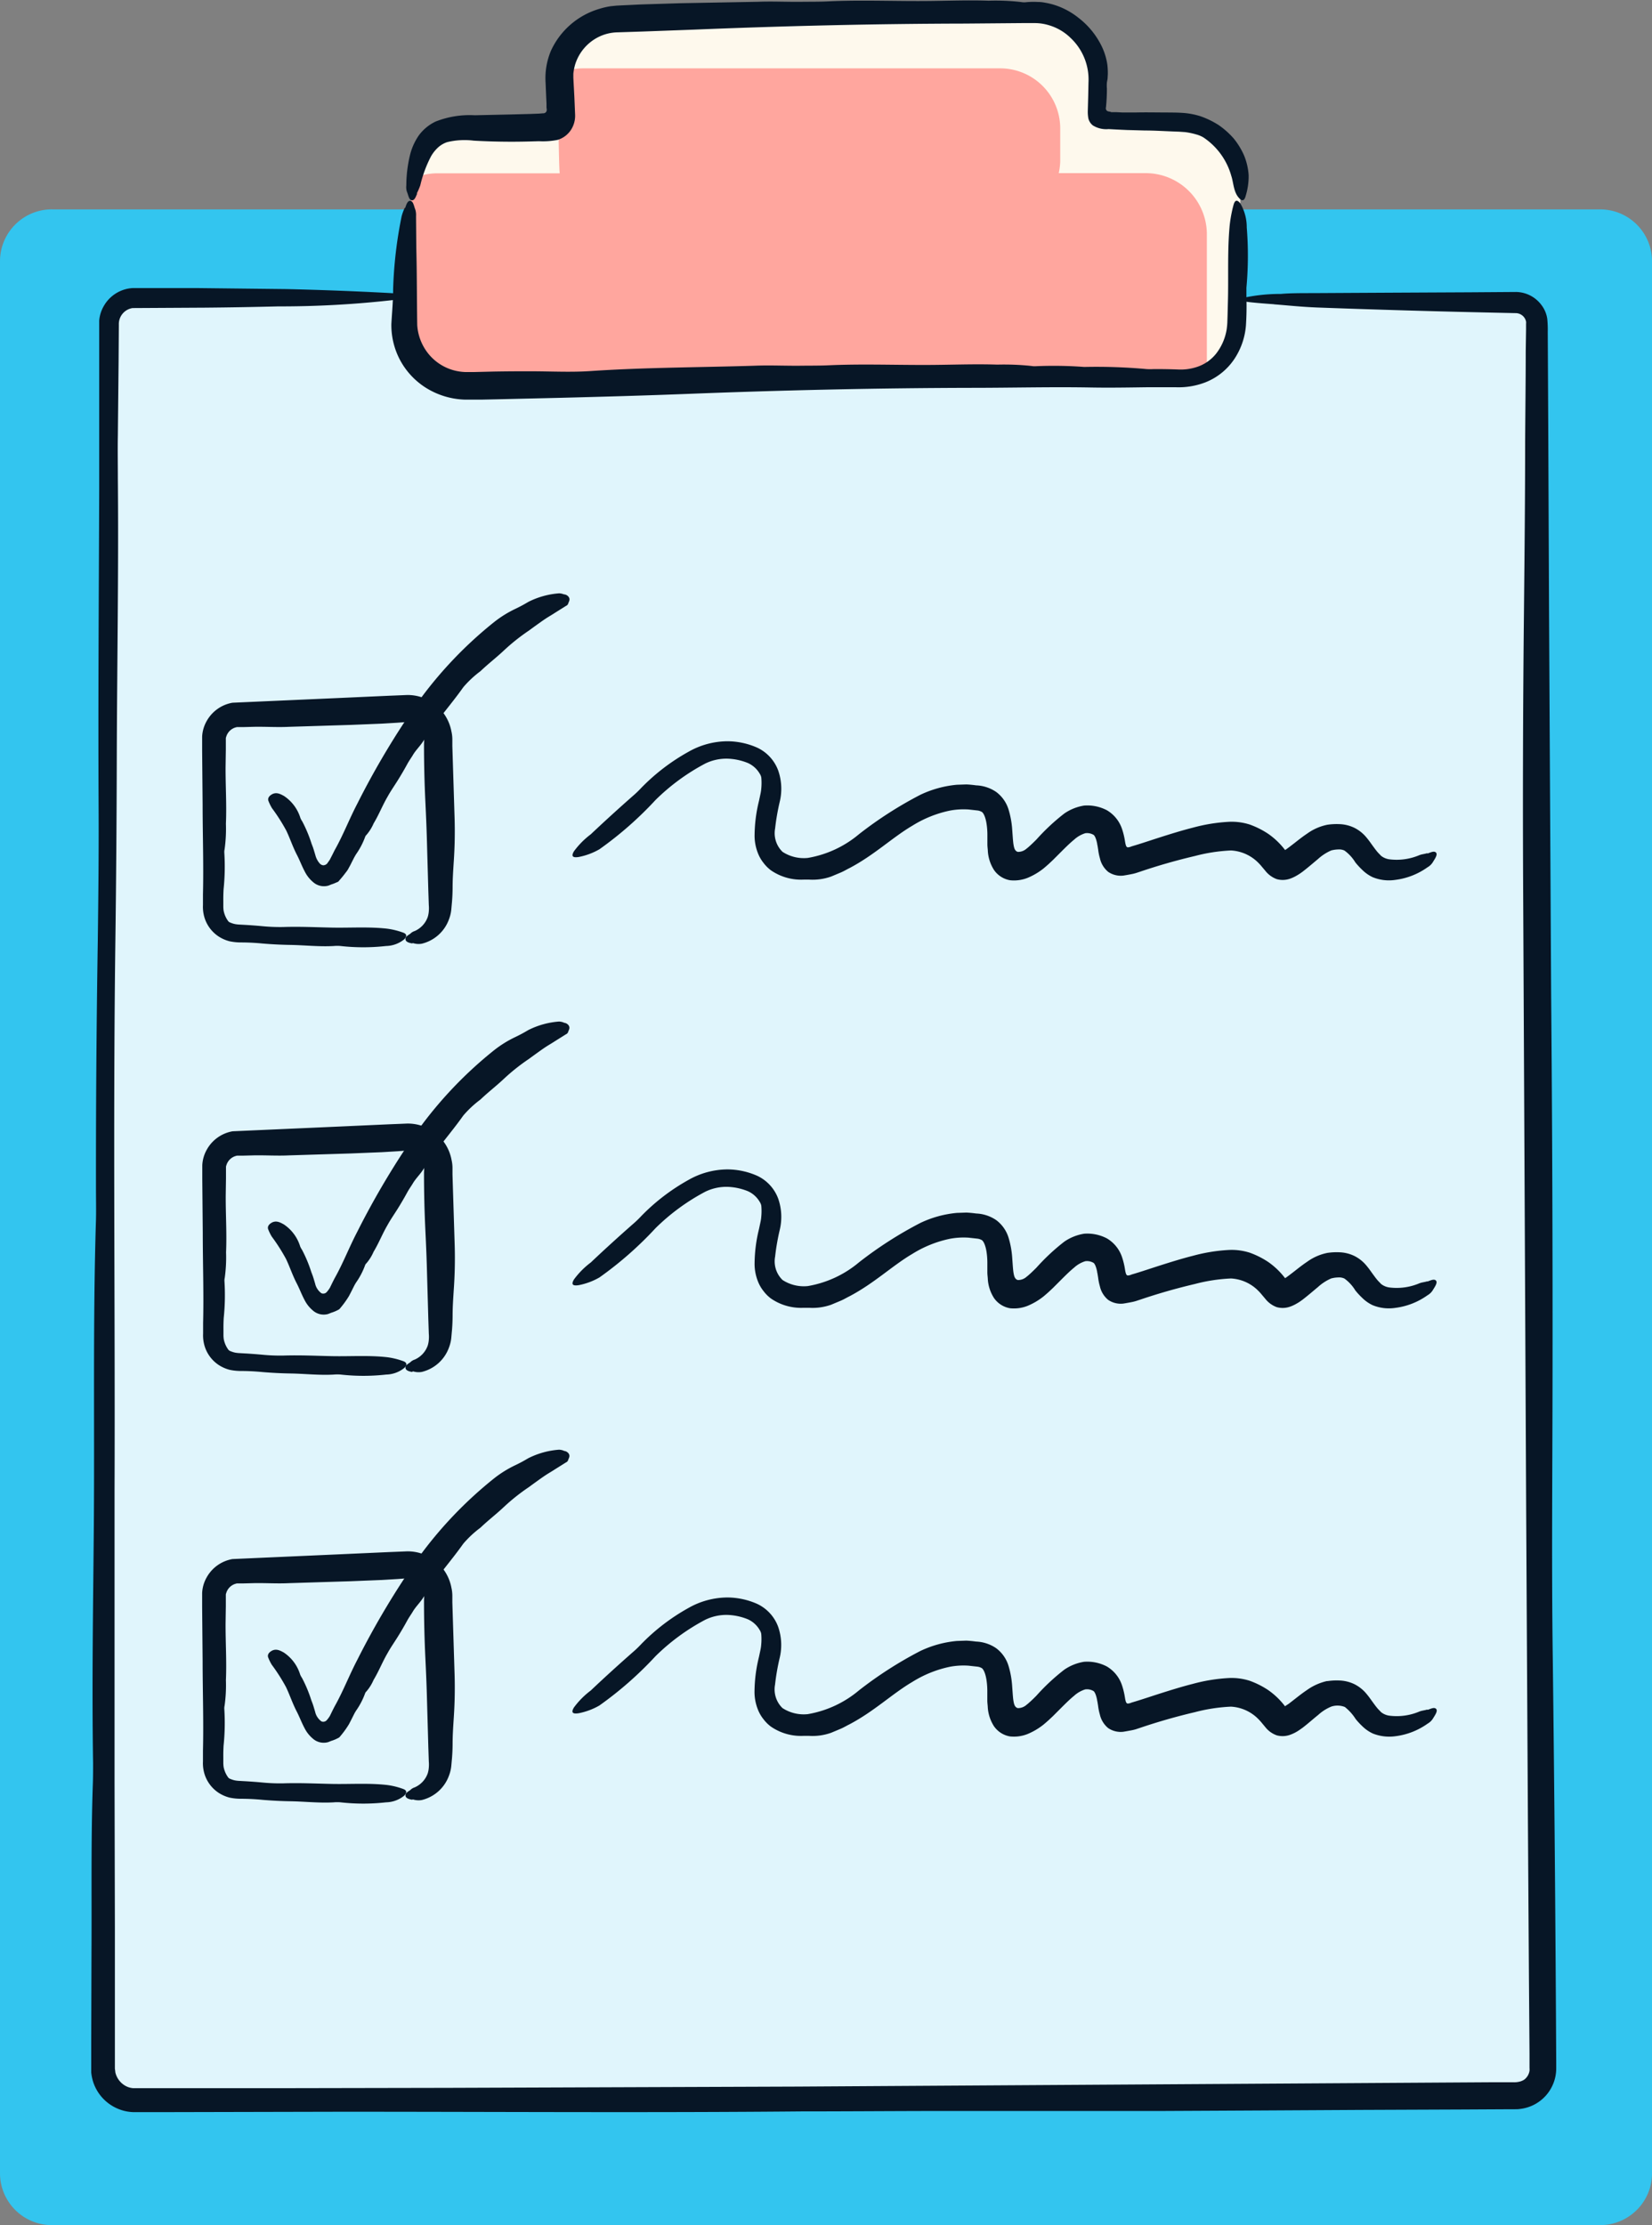
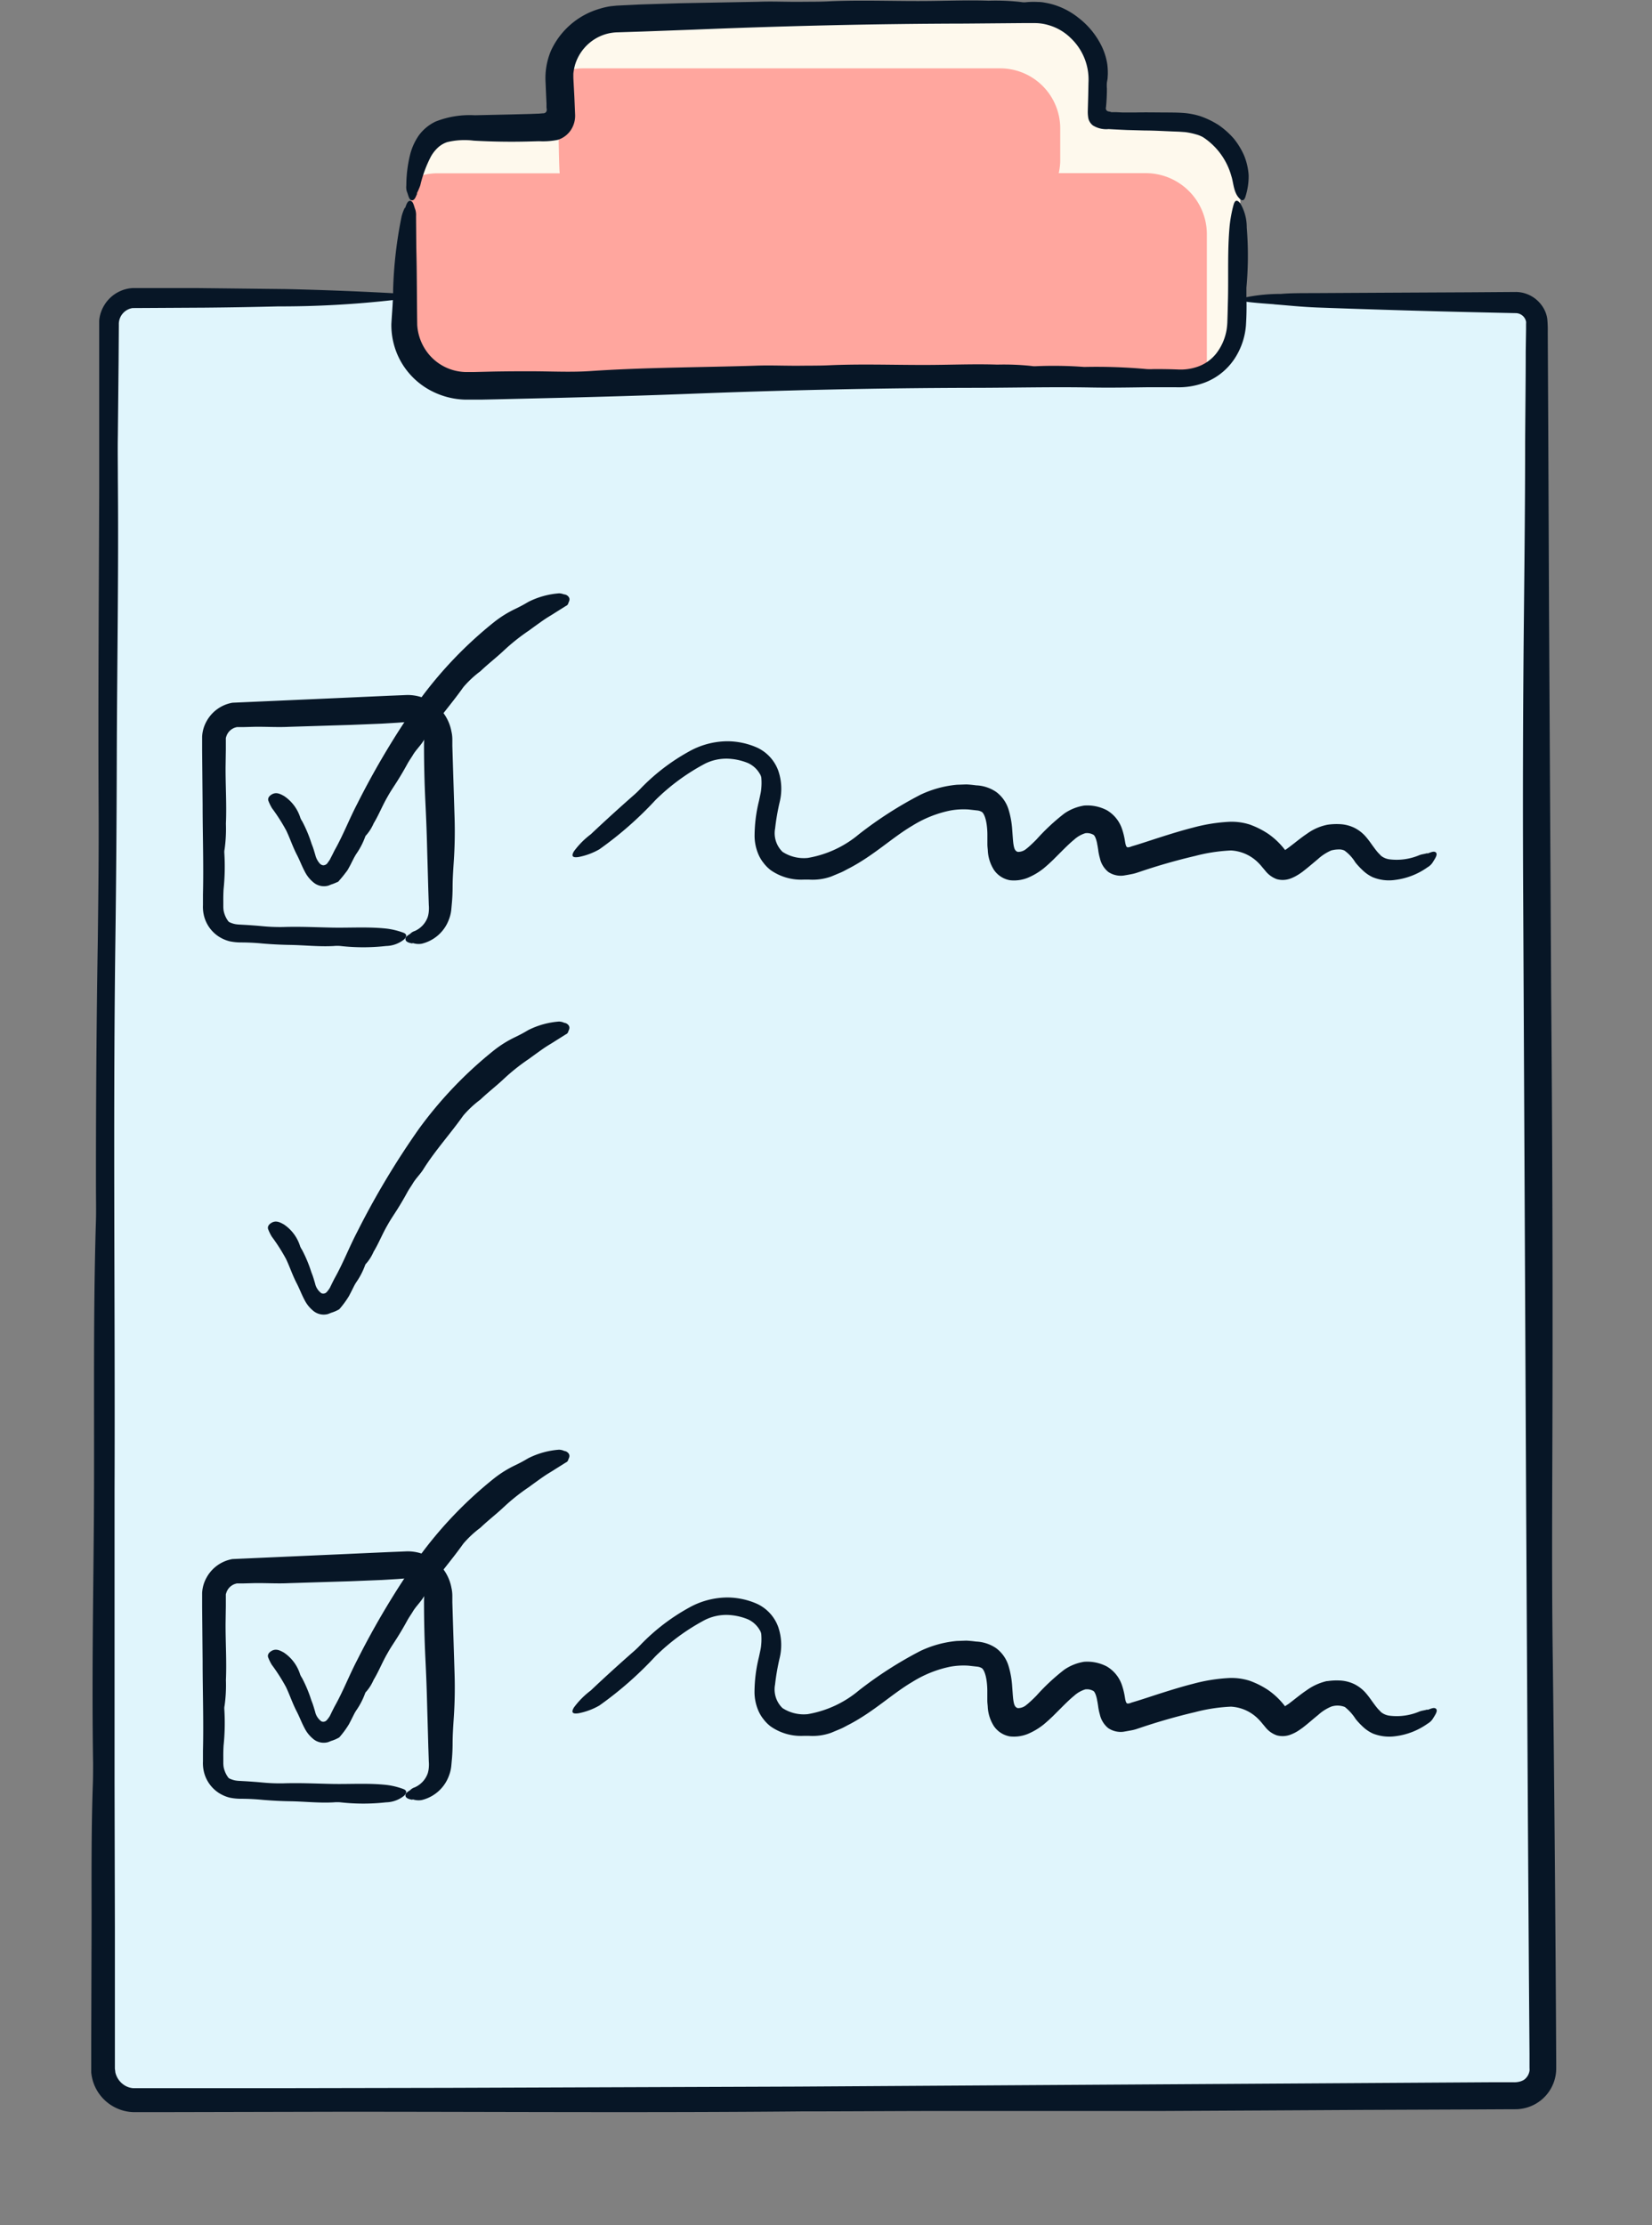
<svg xmlns="http://www.w3.org/2000/svg" width="44.548" height="60">
  <rect width="100%" height="100%" fill="#808080" stroke="none" />
  <defs>
    <clipPath id="a">
      <path fill="none" d="M0 0h44.548v60H0z" data-name="Rectangle 20822" />
    </clipPath>
  </defs>
  <g clip-path="url(#a)" data-name="Group 4013">
-     <path fill="#33c5ef" d="M1.4 5.646h41.749a1.4 1.4 0 0 1 1.4 1.4v51.555a1.4 1.4 0 0 1-1.4 1.4H1.4a1.4 1.4 0 0 1-1.4-1.4V7.045a1.4 1.4 0 0 1 1.4-1.4" data-name="Path 375276" />
    <path fill="#e0f5fc" d="M41.619 8.733v47.042a.686.686 0 0 1-.686.686H3.698a.686.686 0 0 1-.686-.686V8.733a.686.686 0 0 1 .686-.686h37.235a.686.686 0 0 1 .686.686" data-name="Path 375277" />
    <path fill="#ffa69e" d="M31.808 3.327h-2.361a1.7 1.7 0 0 0 .04-.314v-.9A1.62 1.62 0 0 0 27.878.497H16.624a1.62 1.62 0 0 0-1.612 1.612v.9a1.5 1.5 0 0 0 .04.314H12.69a1.62 1.62 0 0 0-1.612 1.616v3.756a1.62 1.62 0 0 0 1.612 1.612h19.138a1.62 1.62 0 0 0 1.612-1.612V4.939a1.65 1.65 0 0 0-1.632-1.612" data-name="Path 375278" />
    <path fill="#fef9ed" d="M11.794 4.673h3.3c-.02-.1-.036-1.3-.034-1.346h-2.369a1.62 1.62 0 0 0-1.608 1.514 1.6 1.6 0 0 1 .711-.168" data-name="Path 375279" />
    <path fill="#fef9ed" d="M31.808 3.327h-2.361a1.7 1.7 0 0 0 .04-.314v-.9A1.62 1.62 0 0 0 27.875.501H16.624a1.62 1.62 0 0 0-1.608 1.51 1.6 1.6 0 0 1 .711-.168h11.251a1.62 1.62 0 0 1 1.612 1.612v.9a1.7 1.7 0 0 1-.04.314h2.361a1.65 1.65 0 0 1 1.633 1.613v3.856a1.62 1.62 0 0 0 .9-1.444V4.939a1.65 1.65 0 0 0-1.633-1.612" data-name="Path 375280" />
    <path fill="#071626" d="M34.363 8.207c.381.029.713.067 1.157.085q2.368.087 4.768.139l.6.013a.29.29 0 0 1 .215.117.3.3 0 0 1 .049.11.3.3 0 0 1 0 .061v.144l-.009.605c0 .807-.011 1.619-.016 2.435 0 1.5-.016 3.007-.031 4.5a482 482 0 0 0-.022 7.69l.081 16.678.047 8.338.027 4.169.016 2.083v.39a.4.4 0 0 1 0 .076.37.37 0 0 1-.139.235.4.4 0 0 1-.131.057.6.6 0 0 1-.177.016h-.52l-18.774.117-9.4.034-4.7.009H3.596a.5.5 0 0 1-.22-.067.56.56 0 0 1-.267-.366c0-.031-.009-.065-.011-.1v-3.787l-.009-3.927v-7.858c.018-4.938-.043-9.878.022-14.821.022-1.628.034-3.281.038-4.927.007-2.518.052-5.028.029-7.553 0-.388-.007-.78 0-1.166l.02-1.987.007-.993a.436.436 0 0 1 .37-.449l1.947-.011a119 119 0 0 0 1.982-.034 27 27 0 0 0 3.166-.179c.531-.087.48-.15-.287-.188a93 93 0 0 0-2.666-.1l-2.393-.027H3.581a1 1 0 0 0-.105.011.96.96 0 0 0-.673.466.94.94 0 0 0-.128.4v4.526c-.009 2.855-.031 5.716-.016 8.582.007 1.184-.007 2.42-.022 3.619a388 388 0 0 0-.049 6.656c0 .289.007.592 0 .868-.085 2.727-.036 5.508-.058 8.257-.018 2.117-.054 4.256-.02 6.391 0 .188 0 .392-.007.579-.052 1.476-.027 3-.036 4.483l-.007 2.462v.816a1.3 1.3 0 0 0 .054.26 1.18 1.18 0 0 0 .715.738 1.1 1.1 0 0 0 .258.063 1 1 0 0 0 .132.009h.7l4.938-.011c4.111 0 8.232.029 12.347-.009 1.157 0 2.319-.009 3.476-.011h6.2q2.711-.013 5.422-.029l2.711-.011 1.357-.007h.085c.027 0 .085 0 .126-.007a1.1 1.1 0 0 0 .984-1.106v-.17q-.027-5.422-.092-10.834c-.036-2.534-.009-5.1-.007-7.645q.007-5.174-.038-10.345l-.056-10.186-.022-5.093-.013-2.545a3 3 0 0 0-.013-.345.8.8 0 0 0-.152-.368.87.87 0 0 0-.684-.359l-1.276.009q-2.112.01-4.223.022c-.287 0-.623 0-.848.022a4.7 4.7 0 0 0-1.159.139c-.022.067.545.108.971.139Z" data-name="Path 375281" />
    <path fill="#071626" d="M11.136 25.431a.5.5 0 0 0 .238.016 1.04 1.04 0 0 0 .736-.666 1 1 0 0 0 .061-.269l.018-.2a5 5 0 0 0 .016-.377c0-.233.016-.464.031-.7a12 12 0 0 0 .022-1.189l-.04-1.287-.02-.644v-.161a1 1 0 0 0-.025-.231 1.2 1.2 0 0 0-1.2-.982l-.164.007-.323.013-1.287.058-2.929.13a.99.99 0 0 0-.7.5.94.94 0 0 0-.119.417v.375l.013 1.453c0 .81.029 1.617.009 2.426v.287a1 1 0 0 0 .036.318.94.94 0 0 0 .383.525 1 1 0 0 0 .3.132 1.5 1.5 0 0 0 .314.031q.286.001.572.029.379.032.76.038c.388.007.776.052 1.166.029a1 1 0 0 1 .179 0 5.5 5.5 0 0 0 1.227 0 .8.8 0 0 0 .489-.179c.083-.087.074-.15-.045-.188a2 2 0 0 0-.413-.1c-.491-.056-.987-.02-1.48-.029-.442-.009-.884-.031-1.325-.016a5 5 0 0 1-.558-.022q-.256-.024-.514-.038l-.128-.007a1 1 0 0 1-.081-.009.6.6 0 0 1-.135-.04.14.14 0 0 1-.063-.038.7.7 0 0 1-.128-.294 1 1 0 0 1-.007-.09V24.3q-.002-.161.007-.318a6 6 0 0 0 .02-.987.3.3 0 0 1 .007-.09 4 4 0 0 0 .036-.693c.022-.507-.011-1.016-.009-1.525l.007-.475v-.303c0-.016.007-.031.011-.045a.37.37 0 0 1 .26-.251l.027-.007h.174l.269-.007c.318-.007.639.016.958 0l1.675-.052.836-.034.419-.025.209-.016a.6.6 0 0 1 .13 0 .4.4 0 0 1 .3.188.5.5 0 0 1 .067.168 1 1 0 0 1 .009.222q-.001.797.038 1.6c.039.803.04 1.049.056 1.574l.022.787.013.392a1 1 0 0 1 0 .173.7.7 0 0 1-.029.152.65.65 0 0 1-.35.377.3.3 0 0 0-.1.054c-.047.052-.146.076-.15.157s.094.108.177.123Z" data-name="Path 375282" />
    <path fill="#071626" d="M15.205 16.026a.4.4 0 0 0-.126-.027 2.2 2.2 0 0 0-.832.231 4 4 0 0 1-.35.188 3 3 0 0 0-.576.359 11 11 0 0 0-2.021 2.115 22 22 0 0 0-1.664 2.778c-.209.4-.37.816-.581 1.2-.043.074-.07.137-.108.209l-.054.105-.07.1a.15.15 0 0 1-.105.049.15.15 0 0 1-.1-.054.54.54 0 0 1-.114-.22l-.043-.144-.022-.067-.038-.1a3.6 3.6 0 0 0-.251-.6.5.5 0 0 1-.049-.09 1.1 1.1 0 0 0-.442-.594c-.1-.054-.215-.121-.348-.031-.081.056-.094.119-.067.177a1.3 1.3 0 0 0 .09.182 5 5 0 0 1 .386.605c.1.209.173.435.287.655.072.137.132.3.209.444a.9.9 0 0 0 .262.318.44.44 0 0 0 .377.067c.031-.011.065-.027.092-.036a1 1 0 0 0 .1-.038c.034-.018.074-.02.1-.063a3 3 0 0 0 .179-.22.6.6 0 0 0 .083-.128q.04-.069.074-.141l.07-.137.045-.078a2 2 0 0 0 .251-.48.1.1 0 0 1 .027-.04 1.2 1.2 0 0 0 .2-.318c.141-.233.24-.489.377-.722.081-.148.179-.287.269-.431s.175-.289.256-.437c.045-.085.1-.161.15-.242.085-.148.213-.262.3-.408.316-.5.718-.94 1.067-1.433a2.8 2.8 0 0 1 .462-.431c.209-.2.433-.37.641-.567a5.4 5.4 0 0 1 .664-.527q.171-.126.345-.249c.174-.123.24-.152.359-.231l.3-.188a.1.1 0 0 0 .054-.054c.013-.052.058-.1.025-.17a.17.17 0 0 0-.135-.085Z" data-name="Path 375283" />
    <path fill="#071626" d="M38.488 23.005c-.074.025-.148.027-.222.058a1.57 1.57 0 0 1-.787.11.46.46 0 0 1-.242-.1c-.011-.016-.061-.061-.1-.108s-.078-.1-.126-.166-.092-.132-.166-.22a1 1 0 0 0-.321-.256 1 1 0 0 0-.4-.1 1.7 1.7 0 0 0-.327.016 1.4 1.4 0 0 0-.549.24c-.13.087-.24.175-.343.256l-.146.112-.067.049-.031.02v.007c-.009-.009.018.029-.054-.061a2 2 0 0 0-.413-.381 2.3 2.3 0 0 0-.493-.247 1.6 1.6 0 0 0-.59-.072 4.6 4.6 0 0 0-.94.155c-.292.074-.572.161-.85.249s-.549.182-.805.256a.3.3 0 0 1-.105.027c-.038-.007-.049-.047-.058-.083l-.007-.027-.018-.108a2 2 0 0 0-.067-.265.93.93 0 0 0-.413-.518 1.14 1.14 0 0 0-.612-.126 1.3 1.3 0 0 0-.534.213 5.6 5.6 0 0 0-.751.7q-.084.085-.164.159l-.063.056-.047.038a.34.34 0 0 1-.229.083c-.09-.022-.105-.126-.119-.206-.007-.049-.009-.072-.016-.152l-.018-.247a2.4 2.4 0 0 0-.094-.523.93.93 0 0 0-.339-.489 1.03 1.03 0 0 0-.54-.177 3 3 0 0 0-.26-.025l-.26.009a2.9 2.9 0 0 0-.984.271 10.6 10.6 0 0 0-1.653 1.061 2.9 2.9 0 0 1-1.381.641 1.05 1.05 0 0 1-.682-.164.7.7 0 0 1-.2-.632 6 6 0 0 1 .128-.733 1.5 1.5 0 0 0-.043-.823 1.1 1.1 0 0 0-.567-.621 2 2 0 0 0-.807-.173 2.14 2.14 0 0 0-1.049.285 5.5 5.5 0 0 0-1.274.975q-.083.089-.173.17-.622.546-1.186 1.079a2.2 2.2 0 0 0-.455.46c-.07.121-.049.179.128.152a1.8 1.8 0 0 0 .561-.209 9.7 9.7 0 0 0 1.514-1.33 5.7 5.7 0 0 1 1.341-.982 1.3 1.3 0 0 1 .617-.13 1.6 1.6 0 0 1 .531.117.7.7 0 0 1 .316.283.3.3 0 0 1 .045.105 1.6 1.6 0 0 1 0 .294 1 1 0 0 1-.022.15l-.04.188a4 4 0 0 0-.119.962 1.3 1.3 0 0 0 .1.473 1 1 0 0 0 .141.238 1 1 0 0 0 .2.2 1.43 1.43 0 0 0 .877.251h.157a1.5 1.5 0 0 0 .59-.083l.258-.108c.085-.036.157-.081.235-.119.673-.354 1.157-.827 1.7-1.146a3.1 3.1 0 0 1 1.014-.406 2 2 0 0 1 .5-.029l.242.027a.3.3 0 0 1 .105.034c.049.02.108.137.137.327a2 2 0 0 1 .022.278v.278c0 .049.007.1.011.152a1.07 1.07 0 0 0 .168.536.66.66 0 0 0 .433.276 1 1 0 0 0 .464-.061 1.8 1.8 0 0 0 .442-.26l.076-.065.061-.054.112-.105.2-.2c.13-.13.253-.253.372-.35a.8.8 0 0 1 .3-.173.34.34 0 0 1 .209.036c.038.011.081.09.112.244 0 .016.007.04.011.061l.016.1a1.5 1.5 0 0 0 .047.233.66.66 0 0 0 .224.368.6.6 0 0 0 .41.1q.114-.018.224-.04c.11-.022.161-.045.2-.056a16 16 0 0 1 1.509-.433 4.6 4.6 0 0 1 .969-.148 1.12 1.12 0 0 1 .74.336q.039.038.076.083l.108.128a.7.7 0 0 0 .309.226.6.6 0 0 0 .375-.018 1 1 0 0 0 .175-.085q.043-.025.083-.052l.063-.045c.152-.117.285-.233.415-.341a1.3 1.3 0 0 1 .359-.233 1 1 0 0 1 .1-.02 1 1 0 0 1 .1-.007.33.33 0 0 1 .157.031 1.1 1.1 0 0 1 .292.318 2 2 0 0 0 .2.215 1 1 0 0 0 .267.184 1.15 1.15 0 0 0 .605.074 1.9 1.9 0 0 0 .875-.341.4.4 0 0 0 .137-.128c.052-.087.144-.209.092-.267s-.152 0-.235.025Z" data-name="Path 375284" />
-     <path fill="#071626" d="M11.136 36.978a.5.5 0 0 0 .238.016 1.04 1.04 0 0 0 .736-.666 1 1 0 0 0 .061-.269l.018-.2a5 5 0 0 0 .016-.377c0-.233.016-.464.031-.7a12 12 0 0 0 .026-1.18l-.04-1.287-.02-.644v-.161a1 1 0 0 0-.025-.231 1.2 1.2 0 0 0-1.2-.982l-.164.007-.323.013-1.287.058-2.929.13a.99.99 0 0 0-.7.5.94.94 0 0 0-.119.417v.375l.013 1.453c0 .81.029 1.617.009 2.426v.287a1 1 0 0 0 .036.318.94.94 0 0 0 .383.525 1 1 0 0 0 .3.132 1.5 1.5 0 0 0 .314.031q.286.001.572.029.379.032.76.038c.388.007.776.052 1.166.029a1 1 0 0 1 .179 0 5.5 5.5 0 0 0 1.227 0 .8.8 0 0 0 .489-.179c.083-.087.074-.15-.045-.188a2 2 0 0 0-.413-.1c-.491-.056-.987-.02-1.48-.029-.442-.009-.884-.031-1.325-.016a5 5 0 0 1-.558-.022q-.256-.024-.514-.038l-.128-.007a1 1 0 0 1-.081-.009.6.6 0 0 1-.135-.04.14.14 0 0 1-.063-.038.7.7 0 0 1-.128-.294 1 1 0 0 1-.007-.09v-.159q-.002-.161.007-.318a6 6 0 0 0 .02-.987.3.3 0 0 1 .007-.09 4 4 0 0 0 .036-.693c.022-.507-.011-1.016-.009-1.525l.007-.475v-.303c0-.016.007-.031.011-.045a.37.37 0 0 1 .26-.251l.027-.007h.17l.269-.007c.318-.007.639.016.958 0l1.675-.052.836-.034.419-.025.209-.016a.6.6 0 0 1 .13 0 .4.4 0 0 1 .3.188.5.5 0 0 1 .067.168 1 1 0 0 1 .009.222q-.001.797.038 1.6c.039.803.04 1.05.056 1.574l.022.787.013.392a1 1 0 0 1 0 .173.7.7 0 0 1-.029.152.65.65 0 0 1-.35.377.3.3 0 0 0-.1.054c-.047.052-.146.076-.15.157s.094.108.177.123Z" data-name="Path 375285" />
    <path fill="#071626" d="M15.202 27.573a.4.4 0 0 0-.126-.027 2.2 2.2 0 0 0-.832.231 4 4 0 0 1-.35.188 3 3 0 0 0-.576.359 11 11 0 0 0-2.021 2.115 22 22 0 0 0-1.664 2.778c-.209.4-.37.816-.581 1.2-.056.1-.1.193-.152.3a.7.7 0 0 1-.092.126.125.125 0 0 1-.141.029.44.44 0 0 1-.17-.262l-.043-.144-.022-.067-.038-.1a3.6 3.6 0 0 0-.251-.6.5.5 0 0 1-.049-.09 1.1 1.1 0 0 0-.442-.594c-.1-.054-.215-.121-.348-.031-.081.056-.094.119-.067.177a1.3 1.3 0 0 0 .09.182 5 5 0 0 1 .386.605c.1.209.173.435.287.655.072.137.132.3.209.444a.9.9 0 0 0 .262.318.44.44 0 0 0 .377.067c.031-.011.065-.027.092-.036a1 1 0 0 0 .209-.092 2.5 2.5 0 0 0 .26-.354q.056-.105.11-.215l.043-.085.034-.058a2 2 0 0 0 .251-.48.1.1 0 0 1 .027-.04 1.2 1.2 0 0 0 .2-.318c.141-.233.24-.489.377-.722.081-.148.179-.287.269-.431s.175-.289.256-.437c.045-.085.1-.161.15-.242.085-.148.213-.262.3-.408.316-.5.718-.94 1.067-1.433a2.8 2.8 0 0 1 .462-.431c.209-.2.433-.37.641-.567a5.4 5.4 0 0 1 .664-.527q.171-.126.345-.249c.174-.123.24-.152.359-.231l.3-.188a.1.1 0 0 0 .054-.054c.013-.052.058-.1.025-.17a.17.17 0 0 0-.135-.085Z" data-name="Path 375286" />
-     <path fill="#071626" d="M38.488 34.55c-.074.025-.148.027-.222.058a1.57 1.57 0 0 1-.787.11.46.46 0 0 1-.242-.1c-.011-.016-.061-.061-.1-.108s-.078-.1-.126-.166-.092-.132-.166-.22a1 1 0 0 0-.321-.256 1 1 0 0 0-.4-.1 1.7 1.7 0 0 0-.327.016 1.4 1.4 0 0 0-.549.24c-.13.087-.24.175-.343.256l-.146.112-.067.049-.031.02v.007c-.009-.009.018.029-.054-.061a2 2 0 0 0-.413-.381 2.3 2.3 0 0 0-.493-.247 1.6 1.6 0 0 0-.59-.072 4.6 4.6 0 0 0-.94.155c-.292.074-.572.161-.85.249s-.549.182-.805.256a.3.3 0 0 1-.105.027c-.038-.007-.049-.047-.058-.083l-.007-.027-.018-.108a2 2 0 0 0-.067-.265.93.93 0 0 0-.413-.518 1.14 1.14 0 0 0-.612-.126 1.3 1.3 0 0 0-.534.213 5.6 5.6 0 0 0-.751.7q-.084.085-.164.159l-.063.056-.047.038a.34.34 0 0 1-.229.083c-.09-.022-.105-.126-.119-.206-.007-.049-.009-.072-.016-.152l-.018-.247a2.4 2.4 0 0 0-.094-.523.93.93 0 0 0-.339-.489 1.03 1.03 0 0 0-.54-.177 3 3 0 0 0-.26-.025l-.26.009a2.9 2.9 0 0 0-.984.271 10.6 10.6 0 0 0-1.653 1.061 2.9 2.9 0 0 1-1.381.641 1.05 1.05 0 0 1-.682-.164.7.7 0 0 1-.2-.632 6 6 0 0 1 .128-.733 1.5 1.5 0 0 0-.043-.823 1.1 1.1 0 0 0-.567-.621 2 2 0 0 0-.807-.173 2.14 2.14 0 0 0-1.049.285 5.5 5.5 0 0 0-1.274.976q-.083.089-.173.17-.622.545-1.186 1.079a2.2 2.2 0 0 0-.455.46c-.07.121-.049.179.128.152a1.8 1.8 0 0 0 .561-.209 9.7 9.7 0 0 0 1.514-1.33 5.7 5.7 0 0 1 1.341-.982 1.3 1.3 0 0 1 .617-.13 1.6 1.6 0 0 1 .531.117.7.7 0 0 1 .316.283.3.3 0 0 1 .045.105 1.6 1.6 0 0 1 0 .294 1 1 0 0 1-.022.15l-.04.188a4 4 0 0 0-.119.962 1.3 1.3 0 0 0 .1.473 1 1 0 0 0 .141.238 1 1 0 0 0 .2.2 1.43 1.43 0 0 0 .877.251h.157a1.5 1.5 0 0 0 .59-.083l.258-.108c.085-.036.157-.081.235-.119.673-.354 1.157-.827 1.7-1.146a3.1 3.1 0 0 1 1.014-.406 2 2 0 0 1 .5-.029l.242.027a.3.3 0 0 1 .105.034c.049.02.108.137.137.327a2 2 0 0 1 .021.273v.278c0 .049.007.1.011.152a1.07 1.07 0 0 0 .168.536.66.66 0 0 0 .433.276 1 1 0 0 0 .464-.061 1.8 1.8 0 0 0 .442-.26l.076-.065.061-.054.112-.105.2-.2c.13-.13.253-.253.372-.35a.8.8 0 0 1 .3-.173.34.34 0 0 1 .209.036c.038.011.081.09.112.244 0 .016.007.04.011.061l.016.1a1.5 1.5 0 0 0 .047.233.66.66 0 0 0 .224.368.6.6 0 0 0 .41.1q.113-.018.224-.04c.111-.022.161-.045.2-.056a16 16 0 0 1 1.509-.433 4.6 4.6 0 0 1 .969-.148 1.12 1.12 0 0 1 .74.336q.039.038.076.083l.108.128a.7.7 0 0 0 .309.226.6.6 0 0 0 .375-.018 1 1 0 0 0 .175-.085q.043-.024.083-.052l.063-.045c.152-.117.285-.233.415-.341a1.3 1.3 0 0 1 .359-.233 1 1 0 0 1 .1-.02 1 1 0 0 1 .1-.007.33.33 0 0 1 .157.031 1.1 1.1 0 0 1 .292.318 2 2 0 0 0 .2.215 1 1 0 0 0 .267.184 1.15 1.15 0 0 0 .605.074 1.9 1.9 0 0 0 .875-.341.4.4 0 0 0 .137-.128c.052-.087.144-.209.092-.267s-.152 0-.235.025Z" data-name="Path 375287" />
    <path fill="#071626" d="M11.136 48.522a.5.5 0 0 0 .238.016 1.04 1.04 0 0 0 .736-.666 1 1 0 0 0 .061-.269l.018-.2a5 5 0 0 0 .016-.377c0-.233.016-.464.031-.7a12 12 0 0 0 .022-1.189l-.04-1.287-.02-.644v-.161a1 1 0 0 0-.025-.231 1.2 1.2 0 0 0-1.2-.982l-.164.007-.323.013-1.287.058-2.929.13a.99.99 0 0 0-.7.5.94.94 0 0 0-.119.417v.375l.013 1.453c0 .81.029 1.617.009 2.426v.287a1 1 0 0 0 .036.318.94.94 0 0 0 .383.525 1 1 0 0 0 .3.132 1.5 1.5 0 0 0 .314.031q.286.001.572.029.379.032.76.038c.388.007.776.052 1.166.029a1 1 0 0 1 .179 0 5.5 5.5 0 0 0 1.227 0 .8.8 0 0 0 .489-.179c.083-.087.074-.15-.045-.188a2 2 0 0 0-.413-.1c-.491-.056-.987-.02-1.48-.029-.442-.009-.884-.031-1.325-.016a5 5 0 0 1-.558-.022q-.256-.024-.514-.038l-.128-.007a1 1 0 0 1-.081-.009.6.6 0 0 1-.135-.04.14.14 0 0 1-.063-.038.7.7 0 0 1-.128-.294 1 1 0 0 1-.007-.09v-.159q-.002-.161.007-.318a6 6 0 0 0 .02-.987.3.3 0 0 1 .007-.09 4 4 0 0 0 .036-.693c.022-.507-.011-1.016-.009-1.525l.007-.475V43c0-.016.007-.031.011-.045a.37.37 0 0 1 .26-.251l.027-.007h.174l.269-.007c.318-.007.639.016.958 0l1.675-.052.836-.034.419-.025.209-.016a.6.6 0 0 1 .13 0 .4.4 0 0 1 .3.188.5.5 0 0 1 .067.168 1 1 0 0 1 .009.222q-.001.797.038 1.6c.039.803.04 1.05.056 1.574l.022.787.013.392a1 1 0 0 1 0 .173.7.7 0 0 1-.029.152.65.65 0 0 1-.35.377.3.3 0 0 0-.1.054c-.047.052-.146.076-.15.157s.094.108.177.123Z" data-name="Path 375288" />
    <path fill="#071626" d="M15.202 39.118a.4.4 0 0 0-.126-.027 2.2 2.2 0 0 0-.832.231 4 4 0 0 1-.35.188 3 3 0 0 0-.576.359 11 11 0 0 0-2.021 2.115 22 22 0 0 0-1.664 2.778c-.209.4-.37.816-.581 1.2-.056.1-.1.193-.152.3a.7.7 0 0 1-.092.126.125.125 0 0 1-.141.029.44.44 0 0 1-.17-.262l-.043-.144-.022-.067-.038-.1a3.6 3.6 0 0 0-.251-.6.5.5 0 0 1-.049-.09 1.1 1.1 0 0 0-.442-.594c-.1-.054-.215-.121-.348-.031-.081.056-.094.119-.067.177a1.3 1.3 0 0 0 .09.182 5 5 0 0 1 .386.605c.1.209.173.435.287.655.072.137.132.3.209.444a.9.9 0 0 0 .262.318.44.44 0 0 0 .377.067c.031-.011.065-.027.092-.036a1 1 0 0 0 .209-.092 2.5 2.5 0 0 0 .26-.354q.056-.105.11-.215l.043-.085.034-.058a2 2 0 0 0 .251-.48.1.1 0 0 1 .027-.04 1.2 1.2 0 0 0 .2-.318c.141-.233.24-.489.377-.722.081-.148.179-.287.269-.431s.175-.289.256-.437c.045-.085.1-.161.15-.242.085-.148.213-.262.3-.408.316-.5.718-.94 1.067-1.433a2.8 2.8 0 0 1 .462-.431c.209-.2.433-.37.641-.567a5.4 5.4 0 0 1 .664-.527q.171-.126.345-.249c.174-.123.24-.152.359-.231l.3-.188a.1.1 0 0 0 .054-.054c.013-.052.058-.1.025-.17a.17.17 0 0 0-.135-.085Z" data-name="Path 375289" />
    <path fill="#071626" d="M38.489 46.097c-.074.025-.148.027-.222.058a1.57 1.57 0 0 1-.787.11.46.46 0 0 1-.242-.1c-.011-.016-.061-.061-.1-.108s-.078-.1-.126-.166-.092-.132-.166-.22a1 1 0 0 0-.321-.256 1 1 0 0 0-.4-.1 1.7 1.7 0 0 0-.327.016h-.02a1.5 1.5 0 0 0-.543.247c-.13.087-.238.175-.339.253l-.144.112-.064.041-.029.02v.007c-.009-.009.018.029-.054-.061a2 2 0 0 0-.413-.381 2.3 2.3 0 0 0-.493-.247 1.6 1.6 0 0 0-.59-.072 4.6 4.6 0 0 0-.94.155c-.292.074-.572.161-.85.249s-.549.182-.805.256a.3.3 0 0 1-.105.027c-.038-.007-.049-.047-.058-.083l-.007-.027-.018-.108a2 2 0 0 0-.067-.265.93.93 0 0 0-.413-.518 1.14 1.14 0 0 0-.612-.126 1.3 1.3 0 0 0-.534.213 5.6 5.6 0 0 0-.751.7q-.083.085-.164.159l-.063.056-.047.038a.34.34 0 0 1-.229.083c-.09-.022-.105-.126-.119-.206-.007-.049-.009-.072-.016-.152l-.018-.247a2.4 2.4 0 0 0-.094-.523.93.93 0 0 0-.339-.489 1.03 1.03 0 0 0-.54-.177 3 3 0 0 0-.26-.025l-.26.009a2.9 2.9 0 0 0-.984.271 10.6 10.6 0 0 0-1.653 1.061 2.9 2.9 0 0 1-1.381.641 1.05 1.05 0 0 1-.682-.164.7.7 0 0 1-.2-.632 6 6 0 0 1 .128-.733 1.5 1.5 0 0 0-.043-.823 1.1 1.1 0 0 0-.567-.621 2 2 0 0 0-.807-.173 2.14 2.14 0 0 0-1.049.285 5.5 5.5 0 0 0-1.274.976q-.083.089-.173.17-.622.545-1.186 1.079a2.2 2.2 0 0 0-.455.46c-.07.121-.049.179.128.152a1.8 1.8 0 0 0 .561-.209 9.7 9.7 0 0 0 1.514-1.33 5.7 5.7 0 0 1 1.341-.982 1.3 1.3 0 0 1 .617-.13 1.6 1.6 0 0 1 .531.117.7.7 0 0 1 .316.283.3.3 0 0 1 .045.105 1.6 1.6 0 0 1 0 .294 1 1 0 0 1-.022.15l-.04.188a4 4 0 0 0-.119.962 1.3 1.3 0 0 0 .1.473 1 1 0 0 0 .141.238 1 1 0 0 0 .2.2 1.43 1.43 0 0 0 .877.251h.157a1.5 1.5 0 0 0 .59-.083l.258-.108c.085-.036.157-.081.235-.119.673-.354 1.157-.827 1.7-1.146a3.1 3.1 0 0 1 1.014-.408 2 2 0 0 1 .5-.029l.242.027a.3.3 0 0 1 .105.034c.049.02.108.137.137.327a2 2 0 0 1 .022.278v.278c0 .049.007.1.011.152a1.07 1.07 0 0 0 .168.536.66.66 0 0 0 .433.276 1 1 0 0 0 .464-.061 1.8 1.8 0 0 0 .442-.26l.076-.065.061-.054.112-.105.2-.2c.13-.13.253-.253.372-.35a.8.8 0 0 1 .3-.173.34.34 0 0 1 .209.036c.038.011.081.09.112.244 0 .016.007.04.011.061l.016.1a1.5 1.5 0 0 0 .047.233.66.66 0 0 0 .224.368.6.6 0 0 0 .41.1q.114-.019.224-.04c.11-.021.161-.045.2-.056a16 16 0 0 1 1.509-.433 4.6 4.6 0 0 1 .969-.148 1.12 1.12 0 0 1 .74.336q.038.038.078.085l.108.13a.68.68 0 0 0 .314.224.6.6 0 0 0 .379-.025 1 1 0 0 0 .175-.087 1 1 0 0 0 .081-.054l.061-.043c.152-.117.285-.238.417-.343a1.2 1.2 0 0 1 .359-.227.54.54 0 0 1 .359.013 1.3 1.3 0 0 1 .292.325 2 2 0 0 0 .2.213 1 1 0 0 0 .267.179 1.2 1.2 0 0 0 .6.072 1.9 1.9 0 0 0 .875-.341.4.4 0 0 0 .137-.128c.052-.087.144-.209.092-.267s-.152 0-.235.025Z" data-name="Path 375290" />
    <path fill="#071626" d="M10.917 5.599a1.3 1.3 0 0 0-.087.235 11.5 11.5 0 0 0-.229 1.967c0 .312-.029.608-.047.928a2 2 0 0 0 .24.991 2 2 0 0 0 .693.738 2.1 2.1 0 0 0 1.05.318h.448l.426-.009 1.707-.04c1.137-.029 2.274-.061 3.411-.105 2.559-.1 5.122-.159 7.687-.164 1.072 0 2.142-.029 3.214-.009.5.009 1.011 0 1.516-.007h.758a2 2 0 0 0 .8-.132 1.68 1.68 0 0 0 .834-.713 1.9 1.9 0 0 0 .26-.821c.018-.274.02-.518.013-.78v-.238a9.4 9.4 0 0 0 .009-1.624 1.27 1.27 0 0 0-.173-.648c-.087-.11-.148-.1-.188.056a3.6 3.6 0 0 0-.1.545c-.061.65-.031 1.307-.045 1.962l-.011.437-.007.22a2 2 0 0 1-.018.179 1.44 1.44 0 0 1-.283.65 1.1 1.1 0 0 1-.484.348 1.4 1.4 0 0 1-.529.081 14 14 0 0 0-.679-.011 2 2 0 0 1-.177 0 15 15 0 0 0-1.689-.058 11 11 0 0 0-1.307-.02.5.5 0 0 1-.119-.007 7 7 0 0 0-.917-.036c-.671-.022-1.346.011-2.018.009-.841 0-1.684-.029-2.525.009-.235.011-.473.009-.711.011-.422.007-.845-.016-1.269 0-1.478.047-2.96.045-4.436.144-.518.036-1.043.009-1.563.007q-.529-.002-1.058.007l-.529.013h-.242a1.4 1.4 0 0 1-.215-.025 1.33 1.33 0 0 1-.745-.431 1.37 1.37 0 0 1-.332-.81c-.011-.675-.007-1.384-.025-2.074l-.007-.863a.5.5 0 0 0-.018-.173c-.038-.09-.054-.233-.135-.24s-.11.11-.144.2Z" data-name="Path 375291" />
    <path fill="#071626" d="M11.239 5.218A2 2 0 0 0 11.333 5a3.3 3.3 0 0 1 .289-.783 1 1 0 0 1 .2-.249.7.7 0 0 1 .235-.135 2 2 0 0 1 .718-.04q.75.042 1.5.022l.262-.007a2 2 0 0 0 .5-.036.66.66 0 0 0 .352-.258.7.7 0 0 0 .119-.431l-.02-.478-.018-.336-.009-.168v-.115a1.5 1.5 0 0 1 .047-.242 1.24 1.24 0 0 1 .641-.751 1.2 1.2 0 0 1 .5-.121l.682-.022 1.36-.05c2.438-.1 4.88-.159 7.324-.164l1.532-.013h.379a1.3 1.3 0 0 1 .348.054 1.4 1.4 0 0 1 .6.35 1.54 1.54 0 0 1 .478 1.2l-.007.359-.011.395a1 1 0 0 0 .016.218.35.35 0 0 0 .119.182.68.68 0 0 0 .426.1q.245.014.5.025l.482.013c.244 0 .491.016.736.025l.184.007.159.011a2 2 0 0 1 .309.065.8.8 0 0 1 .182.076 1.84 1.84 0 0 1 .758 1.046c.058.173.058.424.2.583.087.1.15.094.188-.056a1.8 1.8 0 0 0 .078-.552 1.7 1.7 0 0 0-.121-.527 2 2 0 0 0-.283-.464 2.2 2.2 0 0 0-.406-.361 2.3 2.3 0 0 0-.491-.238 2 2 0 0 0-.482-.09c-.164-.011-.285-.009-.431-.011-.278 0-.558-.007-.836 0h-.352l-.177-.009h-.127l-.016-.007c-.038-.011-.074-.009-.1-.031a.09.09 0 0 1-.025-.094 5 5 0 0 0 .025-.5 1 1 0 0 1 0-.17l.018-.1.007-.126a2 2 0 0 0-.013-.251 1.7 1.7 0 0 0-.146-.484 2.16 2.16 0 0 0-.632-.78 2 2 0 0 0-.7-.363 2 2 0 0 0-.2-.045 1 1 0 0 0-.2-.02 2 2 0 0 0-.336.009.5.5 0 0 1-.112-.007 6 6 0 0 0-.875-.036c-.639-.022-1.28.011-1.924.009-.8 0-1.606-.029-2.406.009-.224.011-.451.009-.677.011-.4.007-.805-.016-1.209 0l-2.103.039-1.056.033-.527.025-.132.007-.159.016a2 2 0 0 0-.309.072 2.08 2.08 0 0 0-1.3 1.126 1.9 1.9 0 0 0-.146.857l.016.377.009.188v.099c0 .036.016.076 0 .112a.09.09 0 0 1-.09.056l-.11.009-.242.009-.5.013-.993.022a2.5 2.5 0 0 0-1.056.17 1.2 1.2 0 0 0-.451.372 1.6 1.6 0 0 0-.231.5 3.5 3.5 0 0 0-.107.85.4.4 0 0 0 .016.17c.038.087.054.224.132.231s.11-.105.146-.184Z" data-name="Path 375292" />
  </g>
</svg>